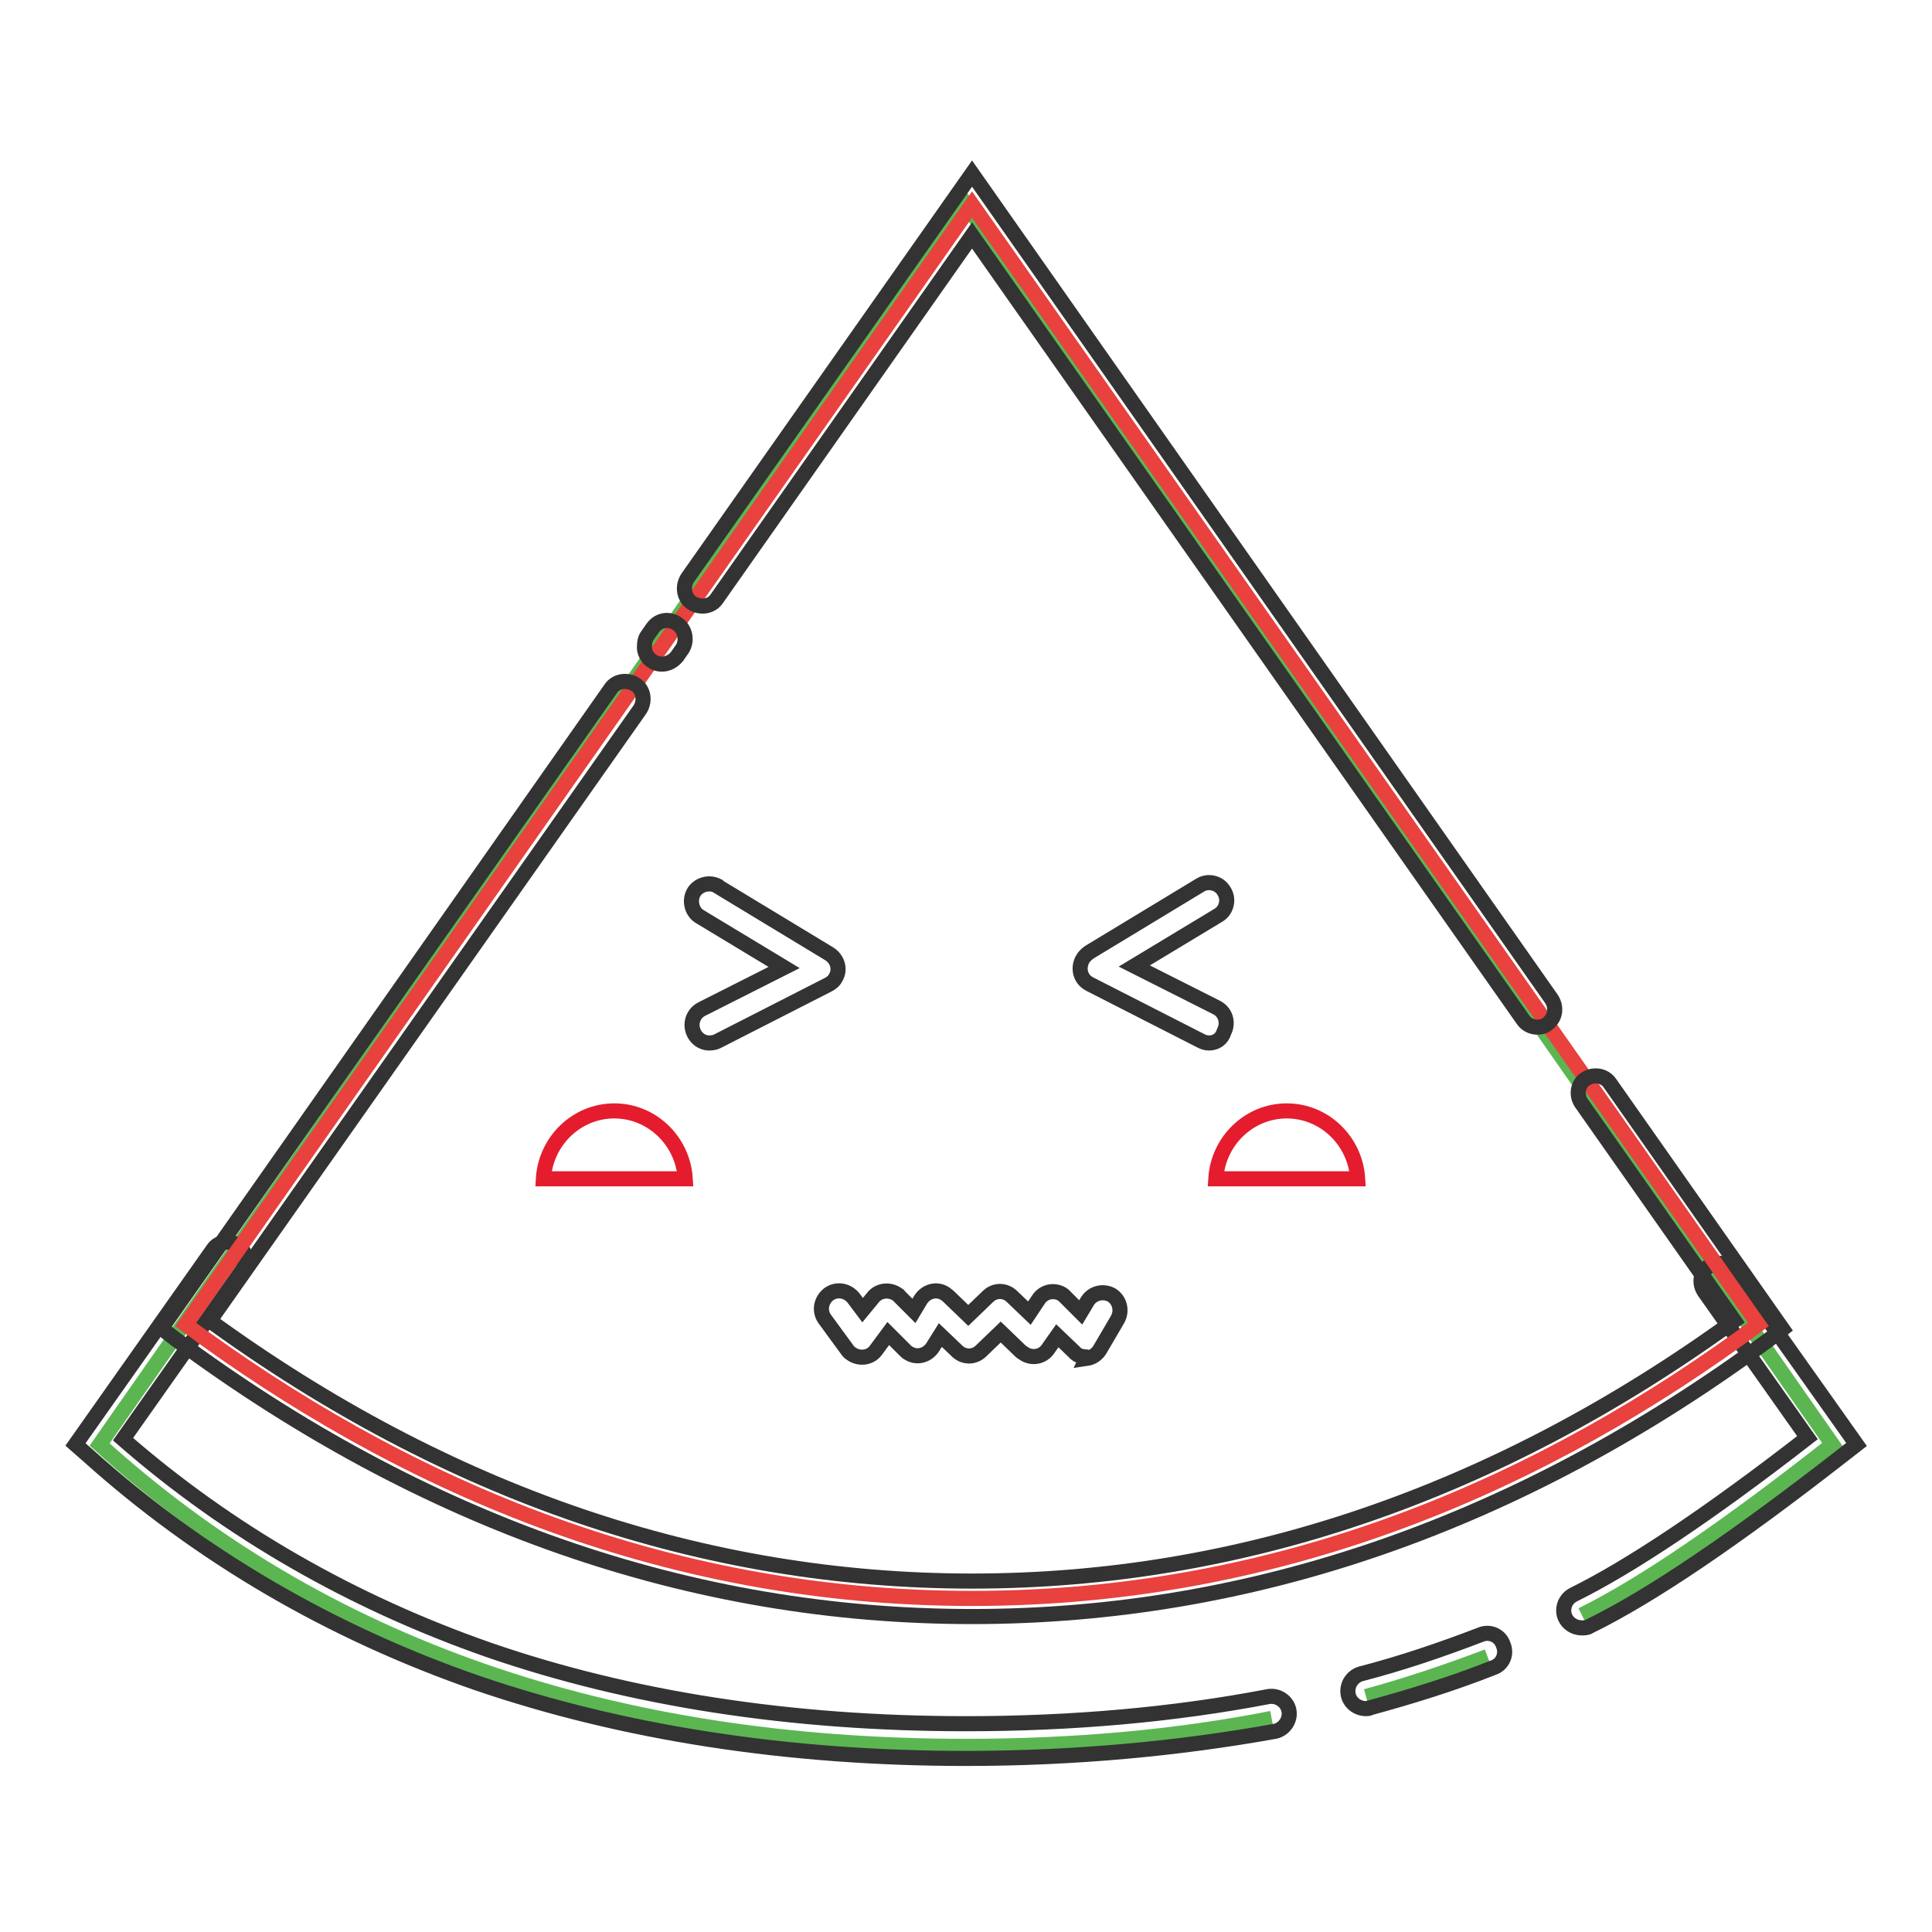
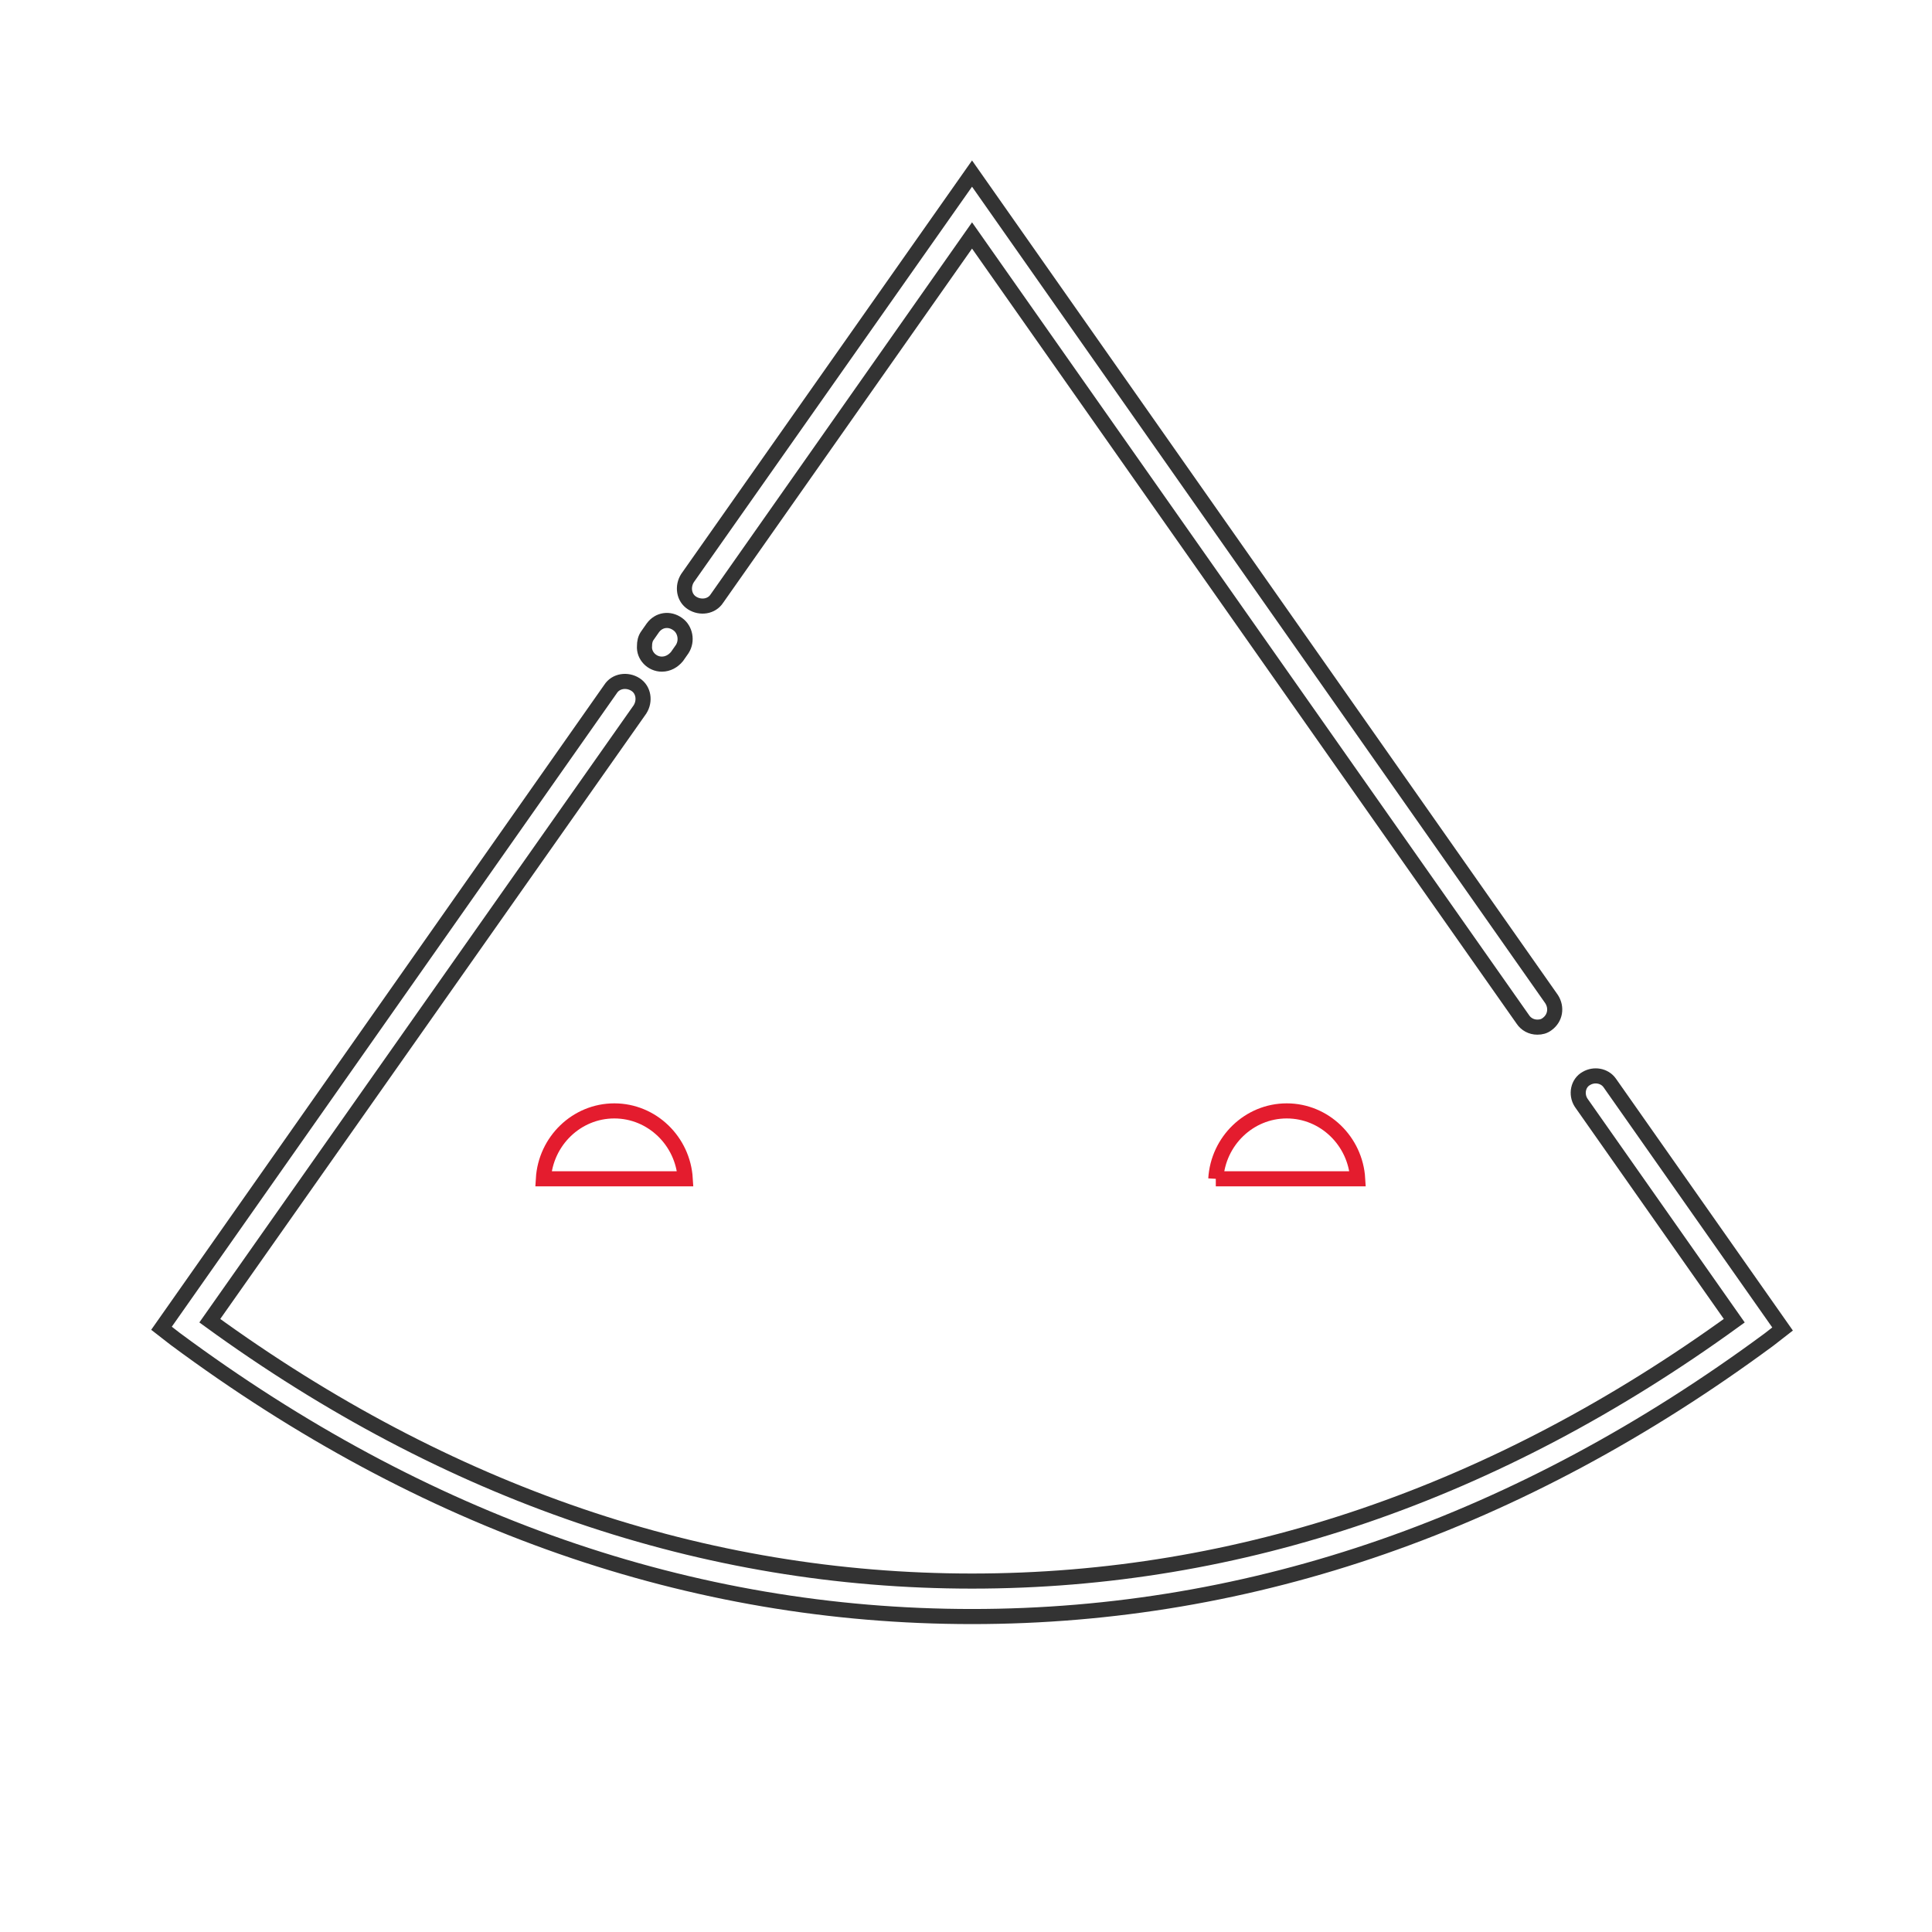
<svg xmlns="http://www.w3.org/2000/svg" version="1.1" x="0px" y="0px" viewBox="0 0 256 256" enable-background="new 0 0 256 256" xml:space="preserve">
  <g>
-     <path stroke-width="2" fill-opacity="0" stroke="#5bb652" d="M168.5,227.7c-12.7,2.5-26.2,3.7-40.5,3.7c-47.1,0-85.4-13.3-114.8-40L128,27.1l114.8,164.3 c-14.1,11.1-25.1,18.6-33.2,22.6 M197.1,219.5c-5.3,2-10.6,3.8-16.1,5.3" />
-     <path stroke-width="2" fill-opacity="0" stroke="#333333" d="M128,233c-23.7,0-45.5-3.4-64.8-10c-19.3-6.7-36.7-16.8-51.6-30.2l-1.6-1.4l18.2-25.8 c0.7-1.1,2.2-1.3,3.3-0.6c1.1,0.7,1.3,2.2,0.6,3.3l0,0l-15.8,22.4c14.1,12.3,30.4,21.6,48.4,27.9c18.8,6.5,40.1,9.8,63.3,9.8 c14.1,0,27.6-1.2,40.1-3.6c1.3-0.2,2.5,0.7,2.7,1.9c0.2,1.2-0.6,2.4-1.8,2.7C156.2,231.7,142.4,233,128,233z M181,226.4 c-1.3,0-2.4-1-2.4-2.3c0-1.1,0.7-2,1.7-2.3c5.4-1.4,10.7-3.2,15.9-5.2c1.2-0.5,2.6,0.1,3,1.4c0.5,1.2-0.1,2.6-1.4,3 c-5.3,2.1-10.8,3.8-16.3,5.3C181.4,226.4,181.2,226.4,181,226.4z M209.6,215.7c-1.3,0-2.4-1-2.4-2.3c0-0.9,0.5-1.7,1.3-2.1 c7.5-3.7,18-10.7,31-20.8l-13.7-19.4c-0.7-1.1-0.5-2.5,0.6-3.3c1.1-0.7,2.5-0.5,3.3,0.6l16.3,23l-1.8,1.4 c-14.1,11-25.4,18.7-33.6,22.7C210.3,215.7,210,215.7,209.6,215.7L209.6,215.7z" />
-     <path stroke-width="2" fill-opacity="0" stroke="#e8413e" d="M128.8,211.8c-41.6,0-76.3-15.6-104.2-36.3L128.8,27.1L233,175.5C205.1,196.2,170.4,211.8,128.8,211.8z" />
    <path stroke-width="2" fill-opacity="0" stroke="#333333" d="M128.8,214.2c-37.2,0-72.7-12.4-105.6-36.8l-1.8-1.4l59.5-84.7c0.7-1.1,2.2-1.3,3.3-0.6 c1.1,0.7,1.3,2.2,0.6,3.3L27.8,175c31.5,22.9,65.5,34.5,101,34.5c35.5,0,69.4-11.6,101-34.5l-20.3-28.9c-0.7-1.1-0.4-2.6,0.7-3.2 c1-0.6,2.4-0.4,3.1,0.6l22.9,32.6l-1.8,1.4C201.5,201.8,166,214.2,128.8,214.2z M203.7,136.1c-0.8,0-1.5-0.4-1.9-1l-73-103.9 L95,79.3c-0.7,1.1-2.2,1.3-3.3,0.6c-1.1-0.7-1.3-2.2-0.6-3.3L128.8,23l76.8,109.4c0.7,1.1,0.5,2.5-0.6,3.3 C204.6,136,204.2,136.1,203.7,136.1L203.7,136.1z M87.7,88c-1.3,0-2.4-1.1-2.3-2.4c0-0.5,0.1-1,0.4-1.4l0.7-1 c0.8-1.1,2.2-1.3,3.3-0.5c1,0.7,1.3,2.2,0.6,3.3l-0.7,1C89.2,87.6,88.5,88,87.7,88z" />
-     <path stroke-width="2" fill-opacity="0" stroke="#e41c2e" d="M72,156.2c0.3-5,4.4-9,9.4-9c5,0,9.1,4,9.4,9H72z M161.1,156.2c0.3-5,4.4-9,9.4-9s9.1,4,9.4,9H161.1z" />
-     <path stroke-width="2" fill-opacity="0" stroke="#333333" d="M94,138.2c-1.3,0-2.3-1.1-2.3-2.4c0-0.9,0.5-1.7,1.3-2.1l10.9-5.5l-11.1-6.7c-1.1-0.6-1.5-2.1-0.9-3.2 c0.6-1.1,2.1-1.5,3.2-0.9c0,0,0.1,0,0.1,0.1l14.7,8.9c1.1,0.7,1.5,2.1,0.8,3.2c-0.2,0.4-0.6,0.7-1,0.9l-14.7,7.5 C94.8,138.1,94.4,138.2,94,138.2z M160.2,138.2c-0.4,0-0.7-0.1-1.1-0.3l-14.7-7.5c-1.2-0.6-1.6-2-1-3.2c0.2-0.4,0.5-0.7,0.9-1 l14.7-8.9c1.1-0.7,2.6-0.3,3.2,0.8c0.7,1.1,0.3,2.6-0.8,3.2l-11.1,6.7l10.9,5.5c1.2,0.6,1.6,2,1,3.2 C161.9,137.7,161.1,138.2,160.2,138.2L160.2,138.2z M143.9,179.8c-0.6,0-1.2-0.2-1.6-0.7l-2.2-2.1l-1.2,1.7 c-0.7,1.1-2.2,1.4-3.3,0.6c-0.1-0.1-0.2-0.1-0.3-0.2l-2.7-2.6l-2.6,2.5c-0.9,0.9-2.3,0.9-3.2,0l-2.2-2.1l-1,1.6 c-0.7,1.1-2.1,1.5-3.2,0.8c-0.2-0.1-0.3-0.2-0.5-0.4l-2.2-2.2L116,179c-0.8,1-2.3,1.1-3.3,0.3c-0.2-0.1-0.3-0.3-0.4-0.4l-3-4.1 c-0.8-1.1-0.5-2.5,0.5-3.3c1.1-0.8,2.5-0.5,3.3,0.5l1.2,1.6l1.4-1.7c0.8-1,2.3-1.1,3.3-0.3c0.1,0,0.1,0.1,0.2,0.2l1.9,1.9l0.9-1.5 c0.7-1.1,2.1-1.5,3.2-0.8c0.1,0.1,0.3,0.2,0.4,0.3l2.7,2.6l2.6-2.5c0.9-0.9,2.3-0.9,3.2,0l2.3,2.2l1.2-1.8c0.7-1.1,2.2-1.4,3.3-0.6 c0.1,0.1,0.2,0.2,0.3,0.3l2,2l0.9-1.5c0.7-1.1,2.1-1.4,3.2-0.8c1.1,0.7,1.4,2.1,0.8,3.2l-2.4,4.1c-0.4,0.6-1,1-1.7,1.1 C144.1,179.8,144,179.8,143.9,179.8L143.9,179.8z" />
+     <path stroke-width="2" fill-opacity="0" stroke="#e41c2e" d="M72,156.2c0.3-5,4.4-9,9.4-9c5,0,9.1,4,9.4,9H72z M161.1,156.2c0.3-5,4.4-9,9.4-9s9.1,4,9.4,9H161.1" />
  </g>
</svg>